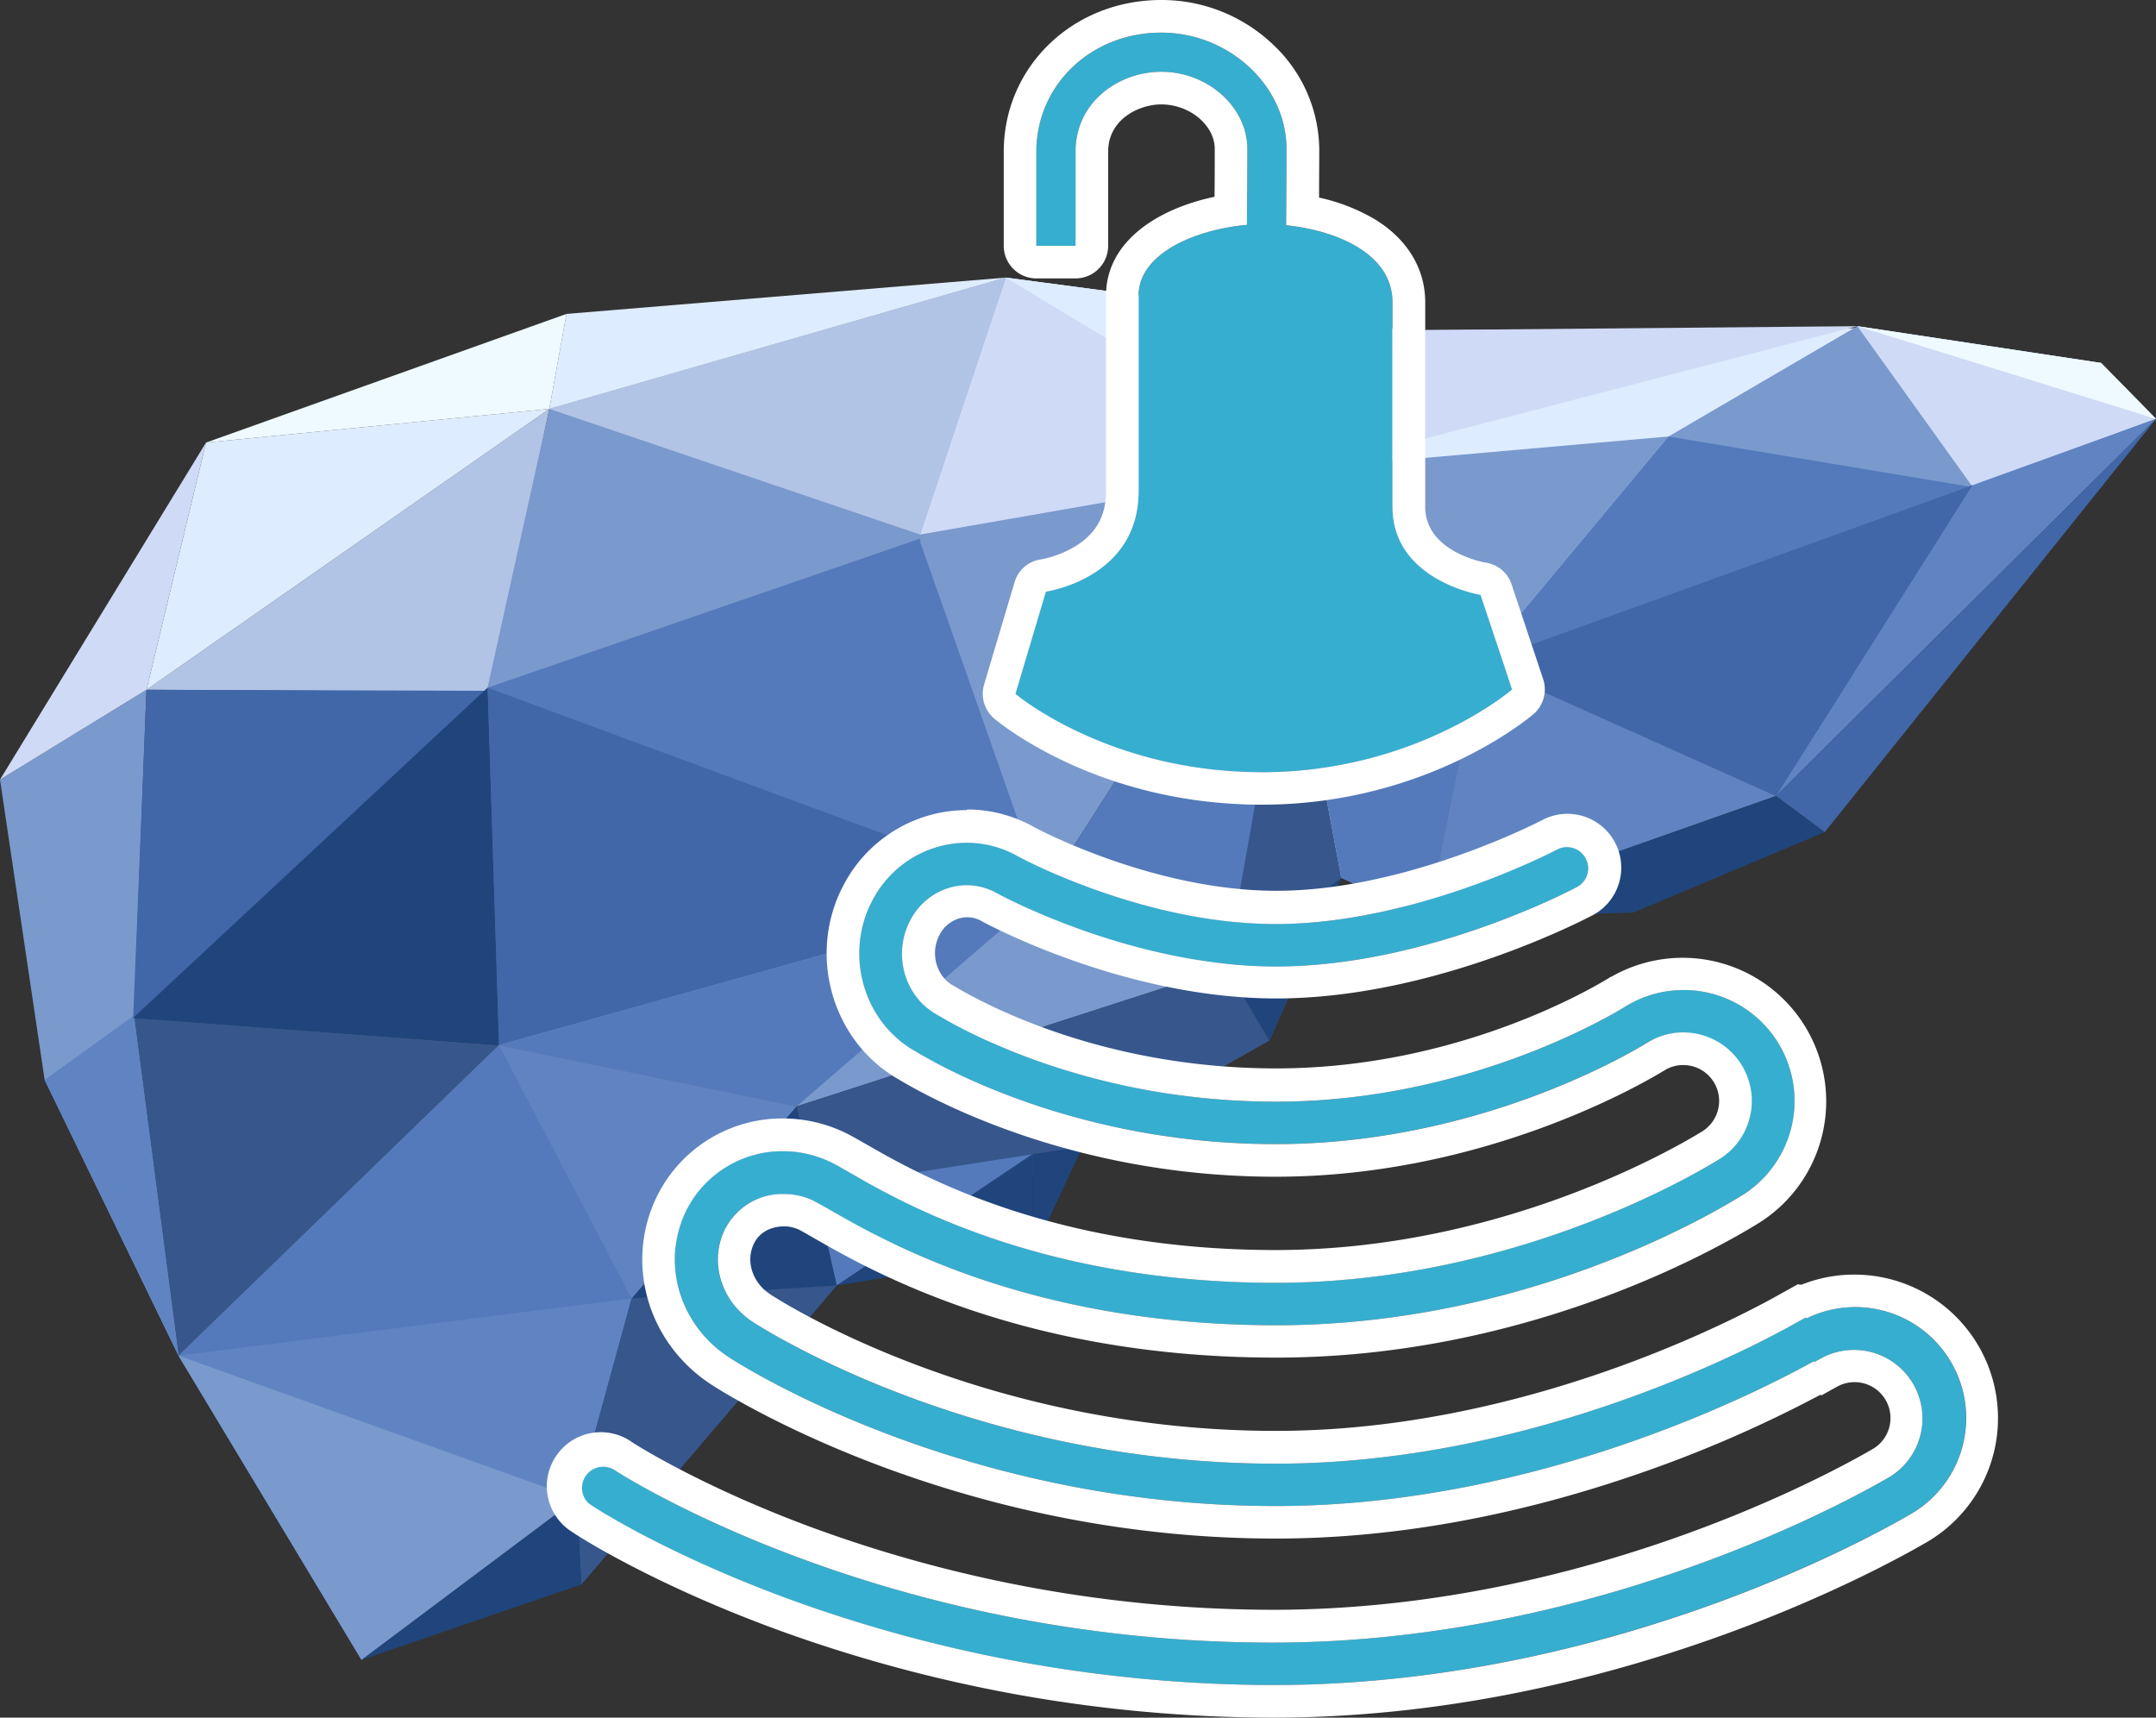
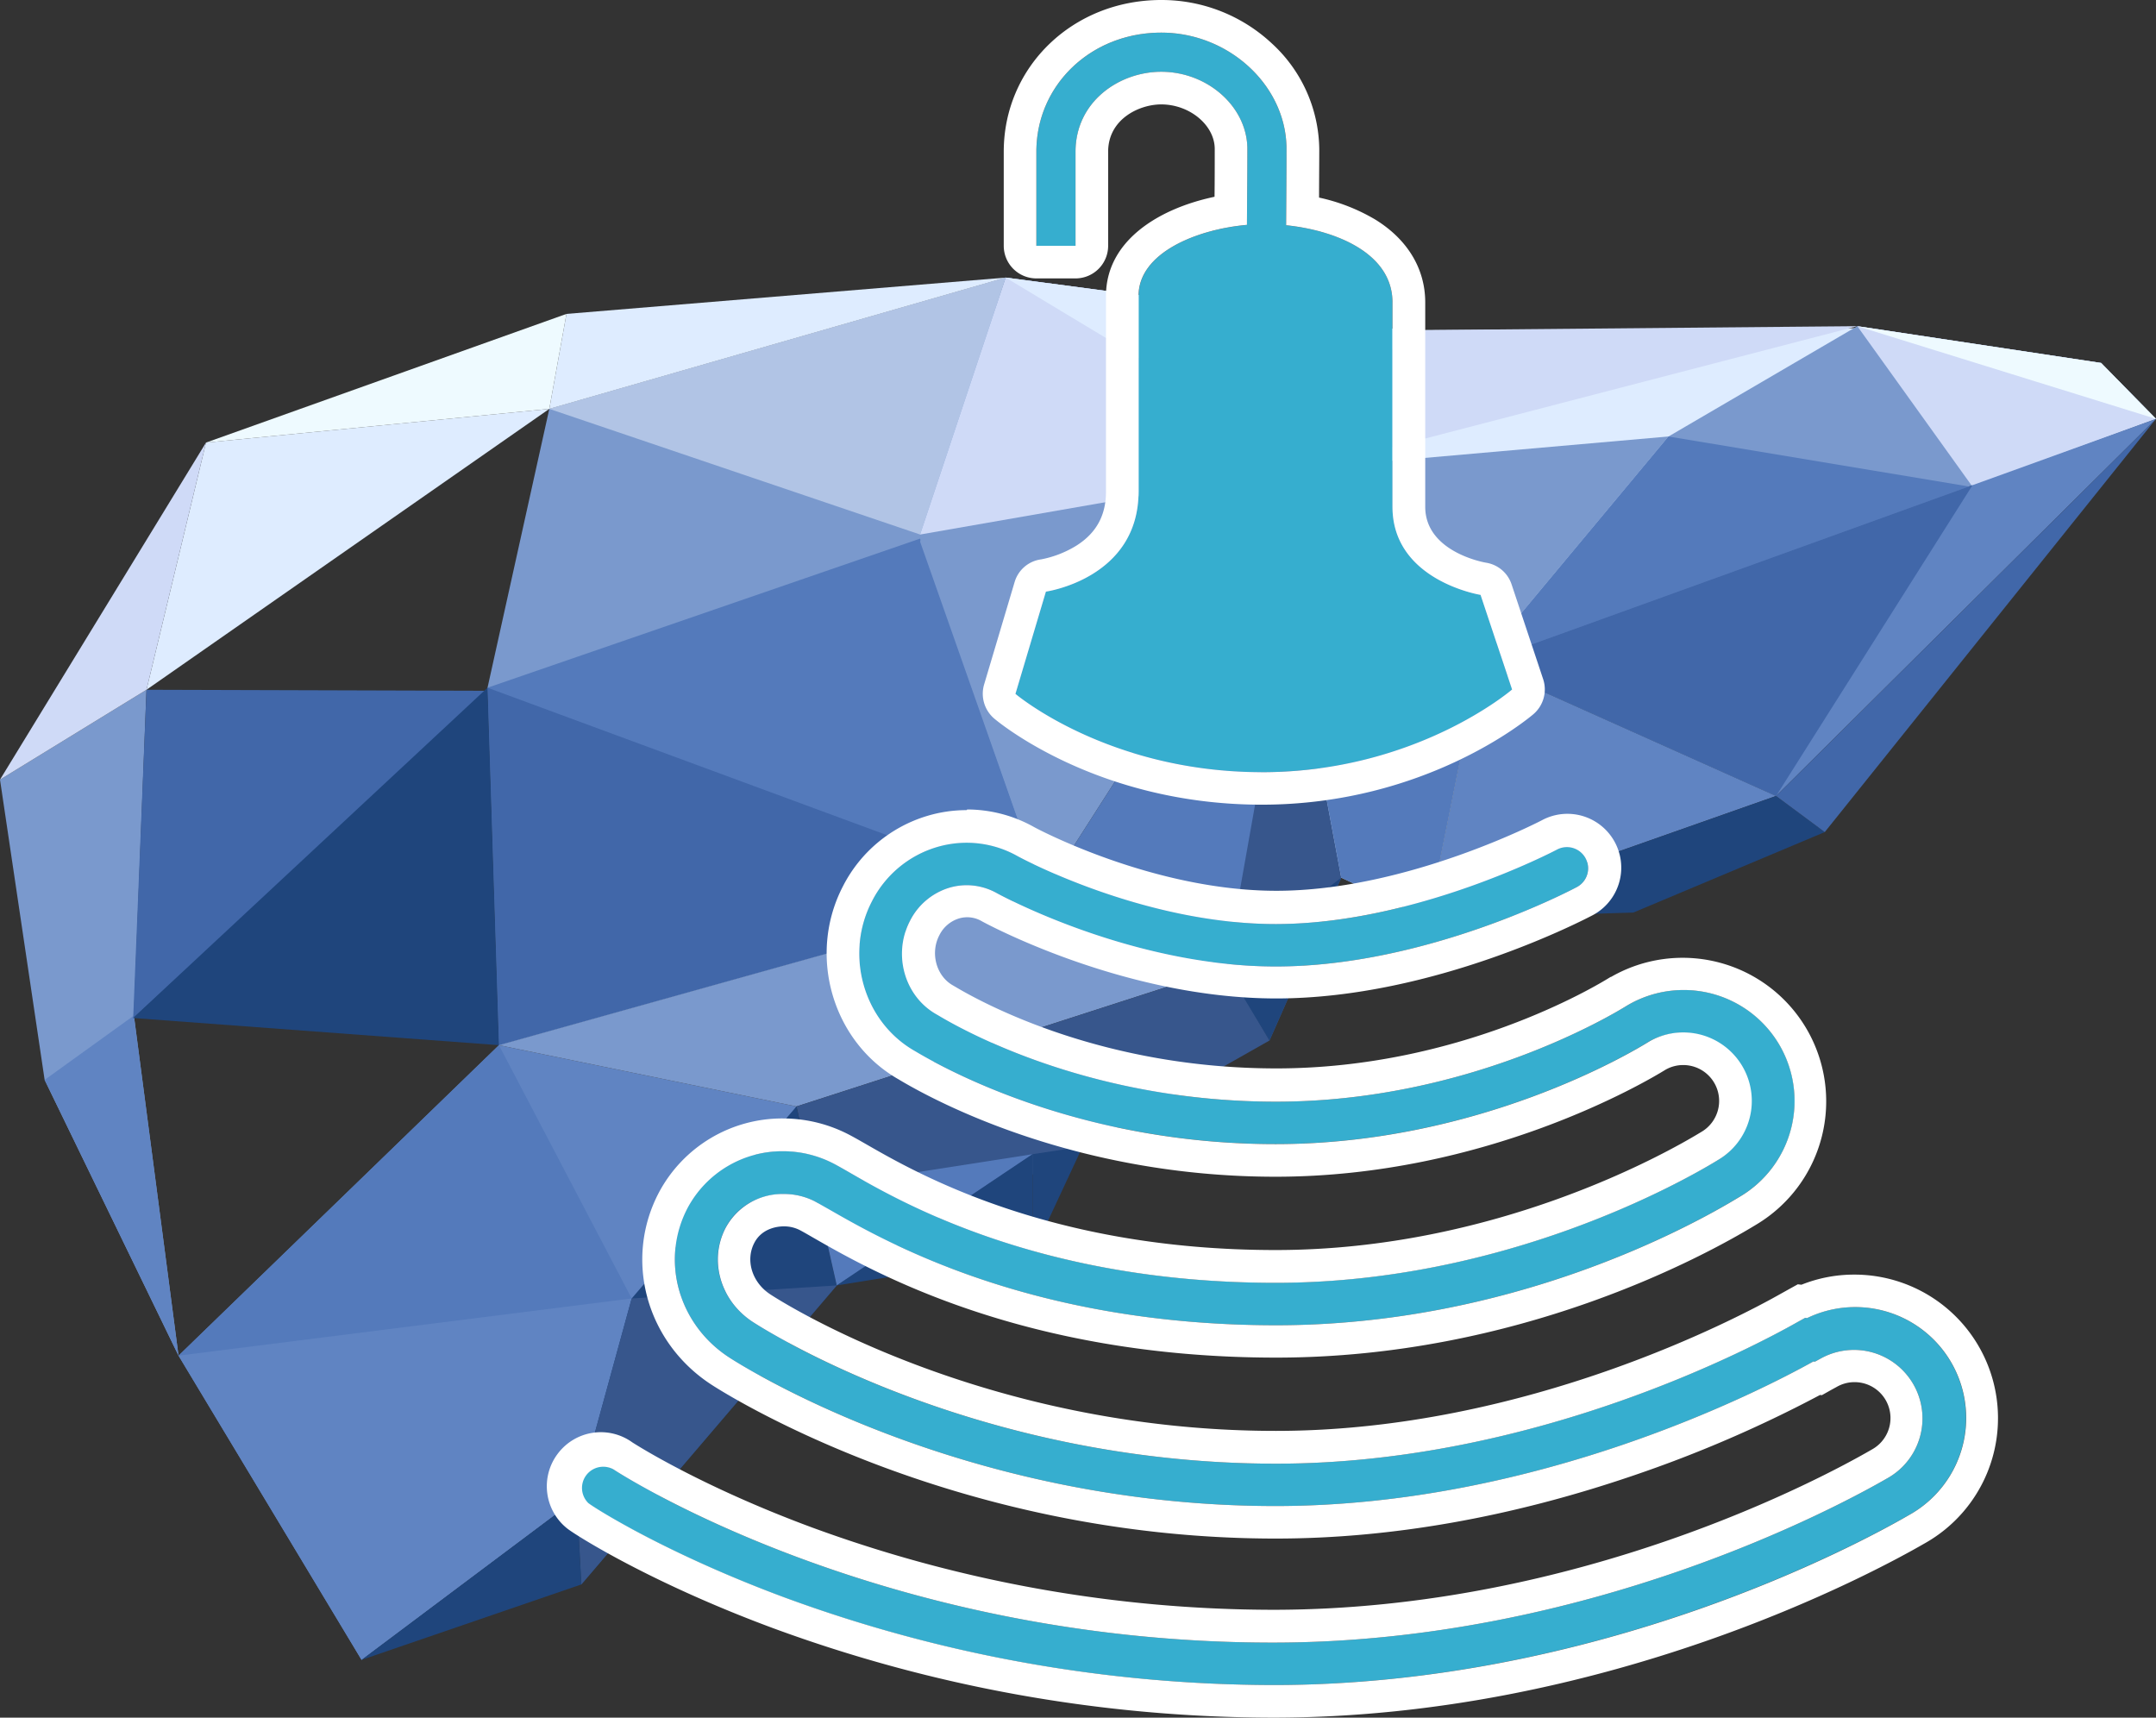
<svg xmlns="http://www.w3.org/2000/svg" viewBox="0 0 660.84 526.45">
  <rect x="0" y="0" width="660.84" height="526.45" fill="#333333" stroke="none" />
  <g>
    <g>
-       <polygon points="54.72 415.5 152.93 320.34 41.02 311.89 54.72 415.5" style="fill: #37568c" />
      <polygon points="54.72 415.5 152.93 320.34 244.13 339.12 176.79 459.32 110.82 508.74 54.72 415.5" style="fill: #6084c2" />
      <polygon points="54.72 415.5 192.92 398.6 176.79 459.32 110.82 508.74 54.72 415.5" style="fill: #6084c2" />
-       <polygon points="54.72 415.5 176.79 459.32 110.82 508.74 54.72 415.5" style="fill: #7a99cd" />
      <polygon points="54.72 415.5 13.68 330.98 0 238.95 44.9 211.41 41.04 311.26 54.72 415.5" style="fill: #7a99cd" />
      <polygon points="54.72 415.5 13.68 330.98 41.04 311.26 54.72 415.5" style="fill: #6084c2" />
-       <polygon points="168.37 125.32 150.13 212.03 44.9 211.41 168.37 125.32" style="fill: #b1c4e5" />
      <polygon points="149.43 211.72 40.82 312.13 44.9 211.41 149.43 211.72" style="fill: #4167a9" />
      <polygon points="168.37 125.32 63.14 135.65 44.9 211.41 168.37 125.32" style="fill: #deecff" />
      <polygon points="0 238.95 63.14 135.65 44.9 211.41 0 238.95" style="fill: #cfdaf7" />
      <polygon points="168.37 125.32 149.43 210.78 152.93 320.34 319.9 273.7 283.07 165.08 308.25 85.08 168.37 125.32" style="fill: #7a99cd" />
      <polygon points="149.43 210.78 152.93 320.34 319.9 273.7 282.02 165.08 149.43 210.78" style="fill: #547abb" />
      <polygon points="149.43 210.78 152.93 320.34 319.9 273.7 149.43 210.78" style="fill: #4167a9" />
      <polygon points="149.43 210.78 152.93 320.34 40.79 312.01 149.43 210.78" style="fill: #1f457c" />
      <polygon points="168.37 125.32 282.02 163.83 308.25 85.08 168.37 125.32" style="fill: #b1c4e5" />
      <polygon points="430.74 101.3 403.74 142.6 319.9 273.7 282.02 166.02 308.25 85.08 430.74 101.3" style="fill: #7a99cd" />
      <polygon points="430.74 101.3 403.74 142.6 282.02 163.83 308.25 85.08 430.74 101.3" style="fill: #cfdaf7" />
      <polygon points="430.74 101.3 403.74 142.6 308.25 85.08 430.74 101.3" style="fill: #deecff" />
      <polygon points="544.39 243.96 437.76 281.52 453.54 203.27 544.39 243.96" style="fill: #6084c2" />
      <polygon points="544.39 243.96 437.76 281.52 500.62 279.7 559.31 255.03 544.39 243.96" style="fill: #1f457c" />
      <polygon points="403.74 142.51 319.9 273.7 376.02 296.55 403.74 142.51" style="fill: #547abb" />
      <polygon points="453.89 203.89 402.33 143.37 430.74 101.22 569.64 100.59 453.89 203.89" style="fill: #deecff" />
      <polygon points="453.54 203.27 402.33 143.37 511.42 133.78 453.54 203.27" style="fill: #7a99cd" />
      <polygon points="402.33 143.37 430.74 101.22 569.29 99.97 402.33 143.37" style="fill: #cfdaf7" />
      <polygon points="453.54 203.27 660.84 128.38 644.01 111.24 569.29 99.97 511.42 133.78 453.54 203.27" style="fill: #7a99cd" />
      <polygon points="453.54 203.27 605.42 149.43 511.42 133.78 453.54 203.27" style="fill: #547abb" />
      <polygon points="604.55 149.11 660.84 128.38 644.01 111.24 569.29 99.97 604.55 149.11" style="fill: #cfdaf7" />
      <polygon points="660.84 128.38 644.01 111.24 569.29 99.97 660.84 128.38" style="fill: #eefaff" />
      <polygon points="453.54 203.27 604.6 148.7 660.84 128.38 544.39 243.96 453.54 203.27" style="fill: #6084c2" />
      <polygon points="453.54 203.27 604.6 148.7 544.39 243.96 453.54 203.27" style="fill: #4167a9" />
      <polygon points="559.31 255.03 660.84 128.38 544.39 243.96 559.31 255.03" style="fill: #4167a9" />
      <polygon points="168.37 125.32 173.63 96.21 308.25 85.08 168.37 125.32" style="fill: #deecff" />
      <polygon points="168.37 125.32 63.14 135.65 173.63 96.21 168.37 125.32" style="fill: #eefaff" />
      <polygon points="244.13 339.12 152.93 320.34 319.9 273.7 376.02 296.55 244.13 339.12" style="fill: #7a99cd" />
-       <polygon points="244.13 339.12 152.93 320.34 319.9 273.7 244.13 339.12" style="fill: #547abb" />
      <polygon points="244.13 339.12 256.49 393.97 389.12 318.91 376.02 296.55 244.13 339.12" style="fill: #37568c" />
      <polygon points="403.13 142.87 403.05 143.65 411.38 268.48 389.12 318.91 375.83 296.53 403.13 142.87" style="fill: #37568c" />
      <polygon points="411.1 269 389.12 318.91 375.54 296.32 411.1 269" style="fill: #1f457c" />
      <polygon points="244.13 339.12 256.49 393.97 178.19 485.62 176.79 459.32 193.62 397.97 244.13 339.12" style="fill: #1f457c" />
      <polygon points="256.49 393.97 178.19 485.62 176.79 459.32 193.62 397.97 256.49 393.97" style="fill: #37568c" />
      <polygon points="110.82 508.74 178.19 485.62 176.79 459.32 110.82 508.74" style="fill: #1f457c" />
      <polygon points="249.75 364.16 316.48 353.76 256.49 393.97 249.75 364.16" style="fill: #547abb" />
      <polygon points="316.48 353.76 316.48 384.35 256.49 393.97 316.48 353.76" style="fill: #1f457c" />
      <polygon points="316.48 353.76 316.48 384.35 331.84 351.41 316.48 353.76" style="fill: #1f457c" />
      <polygon points="453.54 203.27 402.47 143.14 398.12 199.49 411.1 269 437.76 281.52 453.54 203.27" style="fill: #b1c4e5" />
      <polygon points="453.54 203.27 398.12 199.49 411.1 269 437.76 281.52 453.54 203.27" style="fill: #547abb" />
      <polygon points="152.93 320.34 193.62 397.97 54.72 415.5 152.93 320.34" style="fill: #547abb" />
    </g>
    <g>
      <g>
        <path d="M453.81,182.33s-27-4.33-27-27V92.67c0-15.06-17.34-22.06-32.6-23.64,0-3.08.12-15.81.12-23.36,0-19.34-17.58-35.67-38.4-35.67-21.46,0-38.27,16-38.27,36.51V75.33h12V46.51C329.66,31.17,343,22,355.93,22c14.31,0,26.4,10.84,26.4,23.67,0,7.49-.1,20.16-.12,23.25C366.62,70.31,349,77.55,349,90.67v60c0,26.66-28.4,30.66-28.4,30.66l-9.34,31.34s28.23,24,75.57,24,76.66-25.34,76.66-25.34Z" style="fill: #36aecf" />
        <path d="M355.93,10c20.82,0,38.4,16.33,38.4,35.67,0,7.55-.1,20.28-.12,23.36,15.26,1.58,32.6,8.58,32.6,23.64v62.66c0,22.67,27,27,27,27l9.66,29s-29.33,25.34-76.66,25.34-75.57-24-75.57-24l9.34-31.34s28.4-4,28.4-30.66v-60c0-13.12,17.64-20.36,33.23-21.75,0-3.09.12-15.76.12-23.25,0-12.83-12.09-23.67-26.4-23.67-12.91,0-26.27,9.17-26.27,24.51V75.33h-12V46.51C317.66,26,334.47,10,355.93,10m0-10c-27.07,0-48.27,20.43-48.27,46.51V75.33a10,10,0,0,0,10,10h12a10,10,0,0,0,10-10V46.51c0-10,9.51-14.51,16.27-14.51,8.74,0,16.4,6.39,16.4,13.67,0,4.11,0,9.85-.06,14.64C354.56,64.05,339,74.15,339,90.67v60c0,7.26-2.94,12.66-9,16.52a32.05,32.05,0,0,1-10.86,4.25,9.81,9.81,0,0,0-8.16,7l-9.33,31.33a10,10,0,0,0,3.11,10.48c1.26,1.07,31.61,26.38,82,26.38S468.7,220,470,218.9A10,10,0,0,0,473,208.17l-9.66-29a9.86,9.86,0,0,0-7.88-6.71c-1.13-.19-18.61-3.51-18.61-17.13V92.67c0-10.31-5.45-19.32-15.35-25.4a57.59,57.59,0,0,0-17.19-6.71c0-4.9.06-10.71.06-14.89a44.63,44.63,0,0,0-14.59-32.41A49.51,49.51,0,0,0,355.93,0Z" style="fill: #fff" />
      </g>
      <g>
        <path d="M390.17,516.45a435.83,435.83,0,0,1-149.68-26.79c-35.55-13.17-57.71-27-60.31-29A6.5,6.5,0,0,1,188,450.34c1.31.9,81.57,53.11,202.13,53.11,96.24,0,173.63-41.87,188.17-50.26l.49-.28a21,21,0,0,0-20.65-36.57l-1.83,1-.51-.05c-16.17,9-84.69,44.3-164.82,44.3-97,0-164.81-43.78-167.64-45.65-15.55-10.21-20.94-29.89-12.54-45.79s28.37-21.92,44.59-13.59c1.38.71,3.05,1.67,5.17,2.89,16,9.22,58.63,33.71,130.42,33.71,70.15,0,124.87-31.12,135.12-37.35l.47-.29a21,21,0,0,0-21.22-36.24c-5.39,3.35-52.3,31.36-114.37,31.36-58.25,0-99-21.65-110.17-28.28l-.32-.19c-15.8-8.91-21.75-29.52-13.24-45.93a32.84,32.84,0,0,1,19.87-16.62A31.63,31.63,0,0,1,312,262.46c.34.18,38.1,20.76,79.07,20.76,42.81,0,85.73-22.59,86.15-22.82a6.5,6.5,0,1,1,6.12,11.47c-1.86,1-46.2,24.35-92.27,24.35-44.58,0-85-22.19-85.42-22.42a18.83,18.83,0,0,0-14.73-1.7,20,20,0,0,0-12,10.14c-5.32,10.27-1.69,23.11,8.11,28.64l.57.33c10.4,6.21,48.58,26.45,103.51,26.45,58.6,0,102.65-26.38,107.48-29.39l.27-.16a34,34,0,0,1,34.45,58.63l-.32.19c-15.14,9.21-70.11,39.25-141.88,39.25-75.26,0-120-25.75-136.9-35.44-2-1.13-3.52-2-4.63-2.6-8.69-4.46-21.67-2.27-27.16,8.11-5.25,9.93-1.73,22.33,8.18,28.85,2.71,1.77,67.33,43.51,160.51,43.51,79.37,0,147-36.13,159.77-43.38l2.36-1.31.61.07a34,34,0,0,1,31.47,60.24l-.39.22C569.8,473.13,489.72,516.45,390.17,516.45Z" style="fill: #36aecf" />
        <path d="M296.28,258.3A31.75,31.75,0,0,1,312,262.46c.34.18,38.1,20.76,79.07,20.76,42.82,0,85.73-22.59,86.15-22.82a6.5,6.5,0,1,1,6.12,11.47c-1.86,1-46.2,24.35-92.27,24.35-44.58,0-85-22.19-85.42-22.42a19,19,0,0,0-9.35-2.49,18.74,18.74,0,0,0-5.38.79,20,20,0,0,0-12,10.14c-5.32,10.27-1.69,23.11,8.11,28.64l.57.33c10.4,6.21,48.58,26.45,103.51,26.45,58.6,0,102.65-26.38,107.48-29.39l.27-.16a34,34,0,0,1,46.49,12.05,34.06,34.06,0,0,1-12,46.58l-.32.19c-15.14,9.21-70.11,39.25-141.88,39.25-75.26,0-120-25.75-136.9-35.44-2-1.13-3.52-2-4.63-2.6a20.67,20.67,0,0,0-9.37-2.19,19.76,19.76,0,0,0-17.79,10.3c-5.25,9.93-1.73,22.33,8.18,28.85,2.71,1.77,67.33,43.51,160.51,43.51,79.37,0,147-36.13,159.77-43.38l2.36-1.31.61.07a34,34,0,0,1,31.47,60.24l-.39.22c-15,8.68-95.12,52-194.67,52a435.83,435.83,0,0,1-149.68-26.79c-35.55-13.17-57.71-27-60.31-29A6.5,6.5,0,0,1,188,450.34c1.31.9,81.57,53.11,202.13,53.11,96.24,0,173.63-41.87,188.17-50.26l.49-.28a21,21,0,0,0-20.65-36.57l-1.83,1-.51-.05c-16.17,9-84.69,44.3-164.82,44.3-97,0-164.81-43.78-167.65-45.65-15.54-10.21-20.93-29.89-12.53-45.79A32.89,32.89,0,0,1,240,352.85a33.64,33.64,0,0,1,15.4,3.73c1.38.71,3.05,1.67,5.17,2.89,16,9.22,58.63,33.71,130.42,33.71,70.15,0,124.87-31.12,135.12-37.35l.47-.29a21,21,0,0,0-10.67-39.11,20.77,20.77,0,0,0-10.55,2.87c-5.39,3.35-52.3,31.36-114.37,31.36-58.25,0-99-21.65-110.17-28.28l-.32-.19c-15.8-8.91-21.75-29.52-13.24-45.93a32.84,32.84,0,0,1,19.87-16.62,32.12,32.12,0,0,1,9.12-1.34m0-10a41.81,41.81,0,0,0-12,1.76,42.78,42.78,0,0,0-25.89,21.6c-10.94,21.1-3.26,47.62,17.11,59.18l.23.14c11.65,6.95,54.46,29.68,115.27,29.68,64.39,0,113.47-29.05,119.52-32.79a10.89,10.89,0,0,1,5.4-1.44,11,11,0,0,1,5.59,20.5l0,0,0,0-.47.28c-9.89,6-62.48,35.92-130,35.92-69.12,0-110-23.52-125.43-32.38-2.23-1.28-4-2.29-5.59-3.11a43.82,43.82,0,0,0-20-4.84,42.8,42.8,0,0,0-38,22.65c-10.83,20.48-4,45.76,15.89,58.82,2.94,1.93,73.16,47.29,173.13,47.29,35.18,0,72.06-6.5,109.62-19.31a386.71,386.71,0,0,0,57.23-24.7l.57.06,2.8-1.58,1.83-1a10.87,10.87,0,0,1,5.36-1.41,11,11,0,0,1,5.48,20.56h0l0,0-.49.28c-14.17,8.18-89.5,48.93-183.19,48.93a411.6,411.6,0,0,1-141.3-25.22c-33.56-12.41-53.5-25.06-55.12-26.1A16.5,16.5,0,0,0,171,445.5a16.52,16.52,0,0,0,3.06,23.13c3,2.26,25.74,16.63,62.91,30.4a445.89,445.89,0,0,0,153.16,27.42c102.11,0,184.24-44.43,199.67-53.34l.34-.19a44,44,0,0,0-21.77-82.26,43.38,43.38,0,0,0-16.2,3.1l-1.12-.13-2.8,1.55-2.35,1.31,0,0,0,0c-12.37,7-78,42.07-154.83,42.07-90.21,0-152.42-40.16-155-41.87-5.58-3.67-7.66-10.47-4.83-15.82,2.44-4.61,7.46-5,9-5a10.7,10.7,0,0,1,4.8,1.09c.89.46,2.43,1.34,4.21,2.37,17.5,10.06,64,36.77,141.89,36.77,74.36,0,131.37-31.15,147.07-40.7l.26-.16a44,44,0,0,0-44.66-75.82l-.06,0-.06,0-.27.16,0,0,0,0c-4.58,2.86-46.38,27.88-102.2,27.88-52.37,0-88.54-19.16-98.38-25l-.77-.45c-5.09-2.87-7-9.89-4.16-15.34a10,10,0,0,1,6-5.16,8.8,8.8,0,0,1,7,.83l0,0h0c.43.24,43.17,23.68,90.28,23.68,48.54,0,95-24.48,97-25.52a16.5,16.5,0,0,0-15.52-29.13c-.39.21-41.47,21.65-81.45,21.65-37.51,0-73-18.83-74.23-19.51a42,42,0,0,0-20.51-5.41Z" style="fill: #fff" />
      </g>
    </g>
  </g>
</svg>